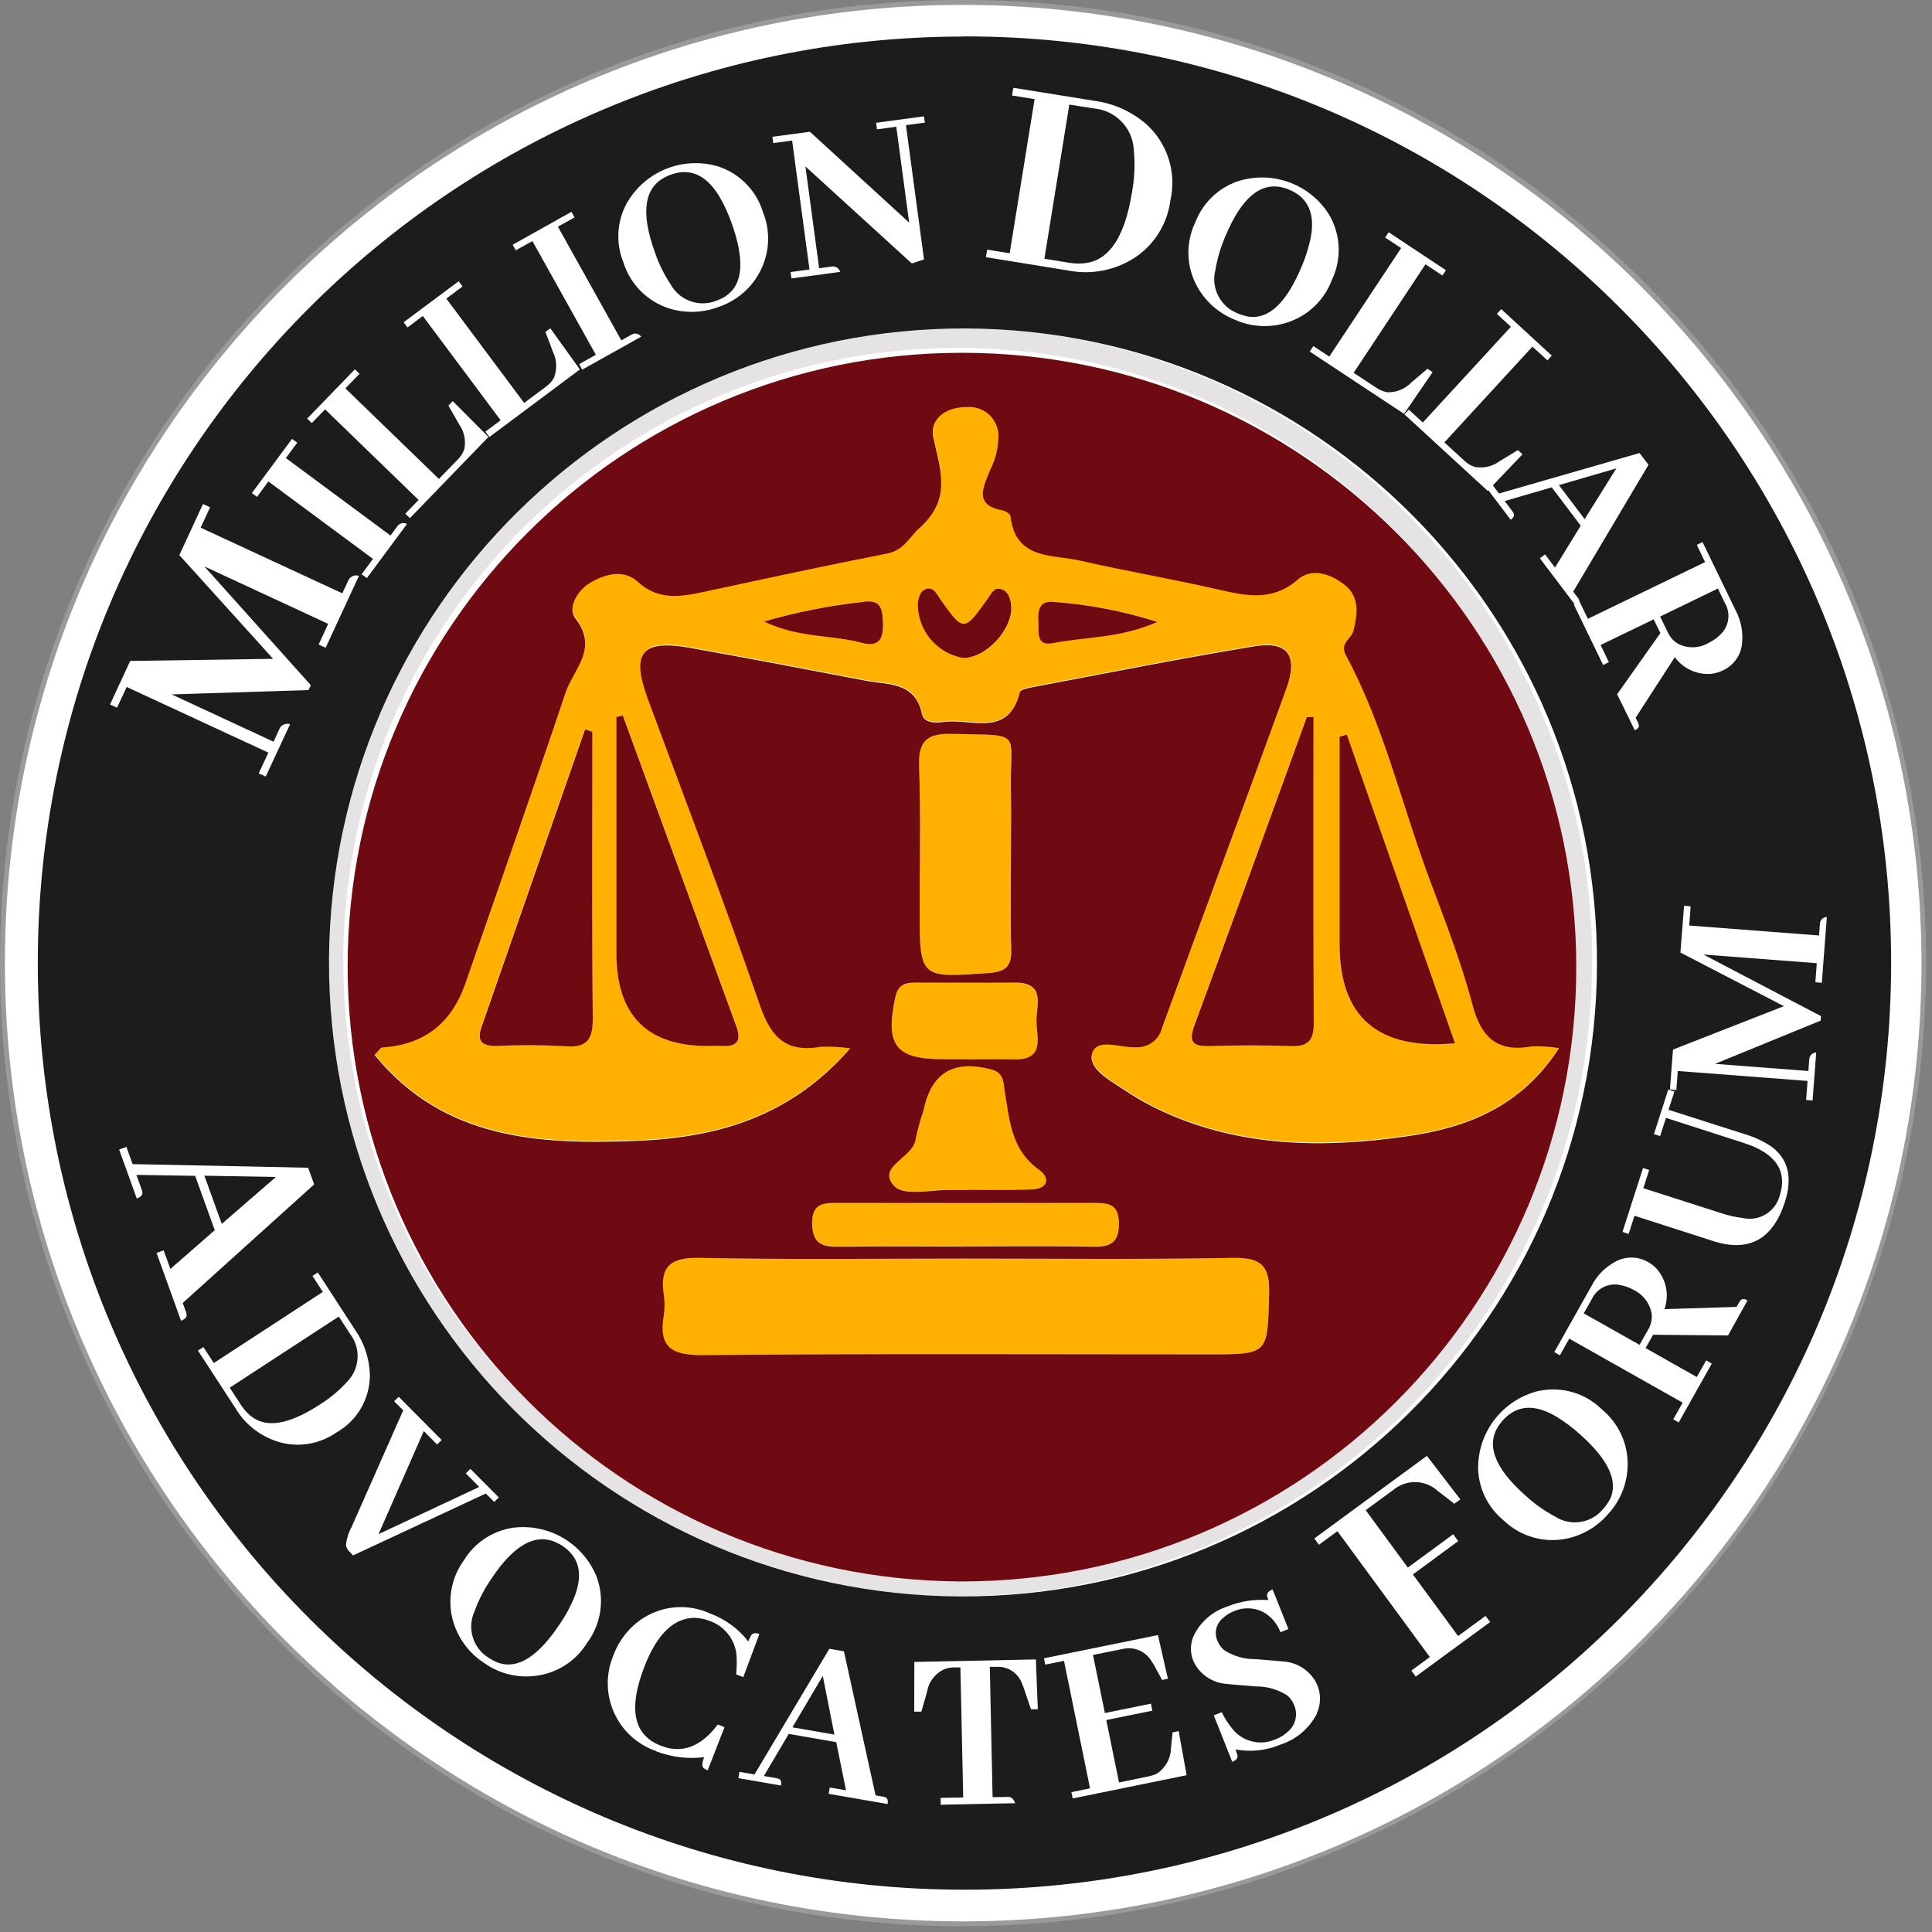
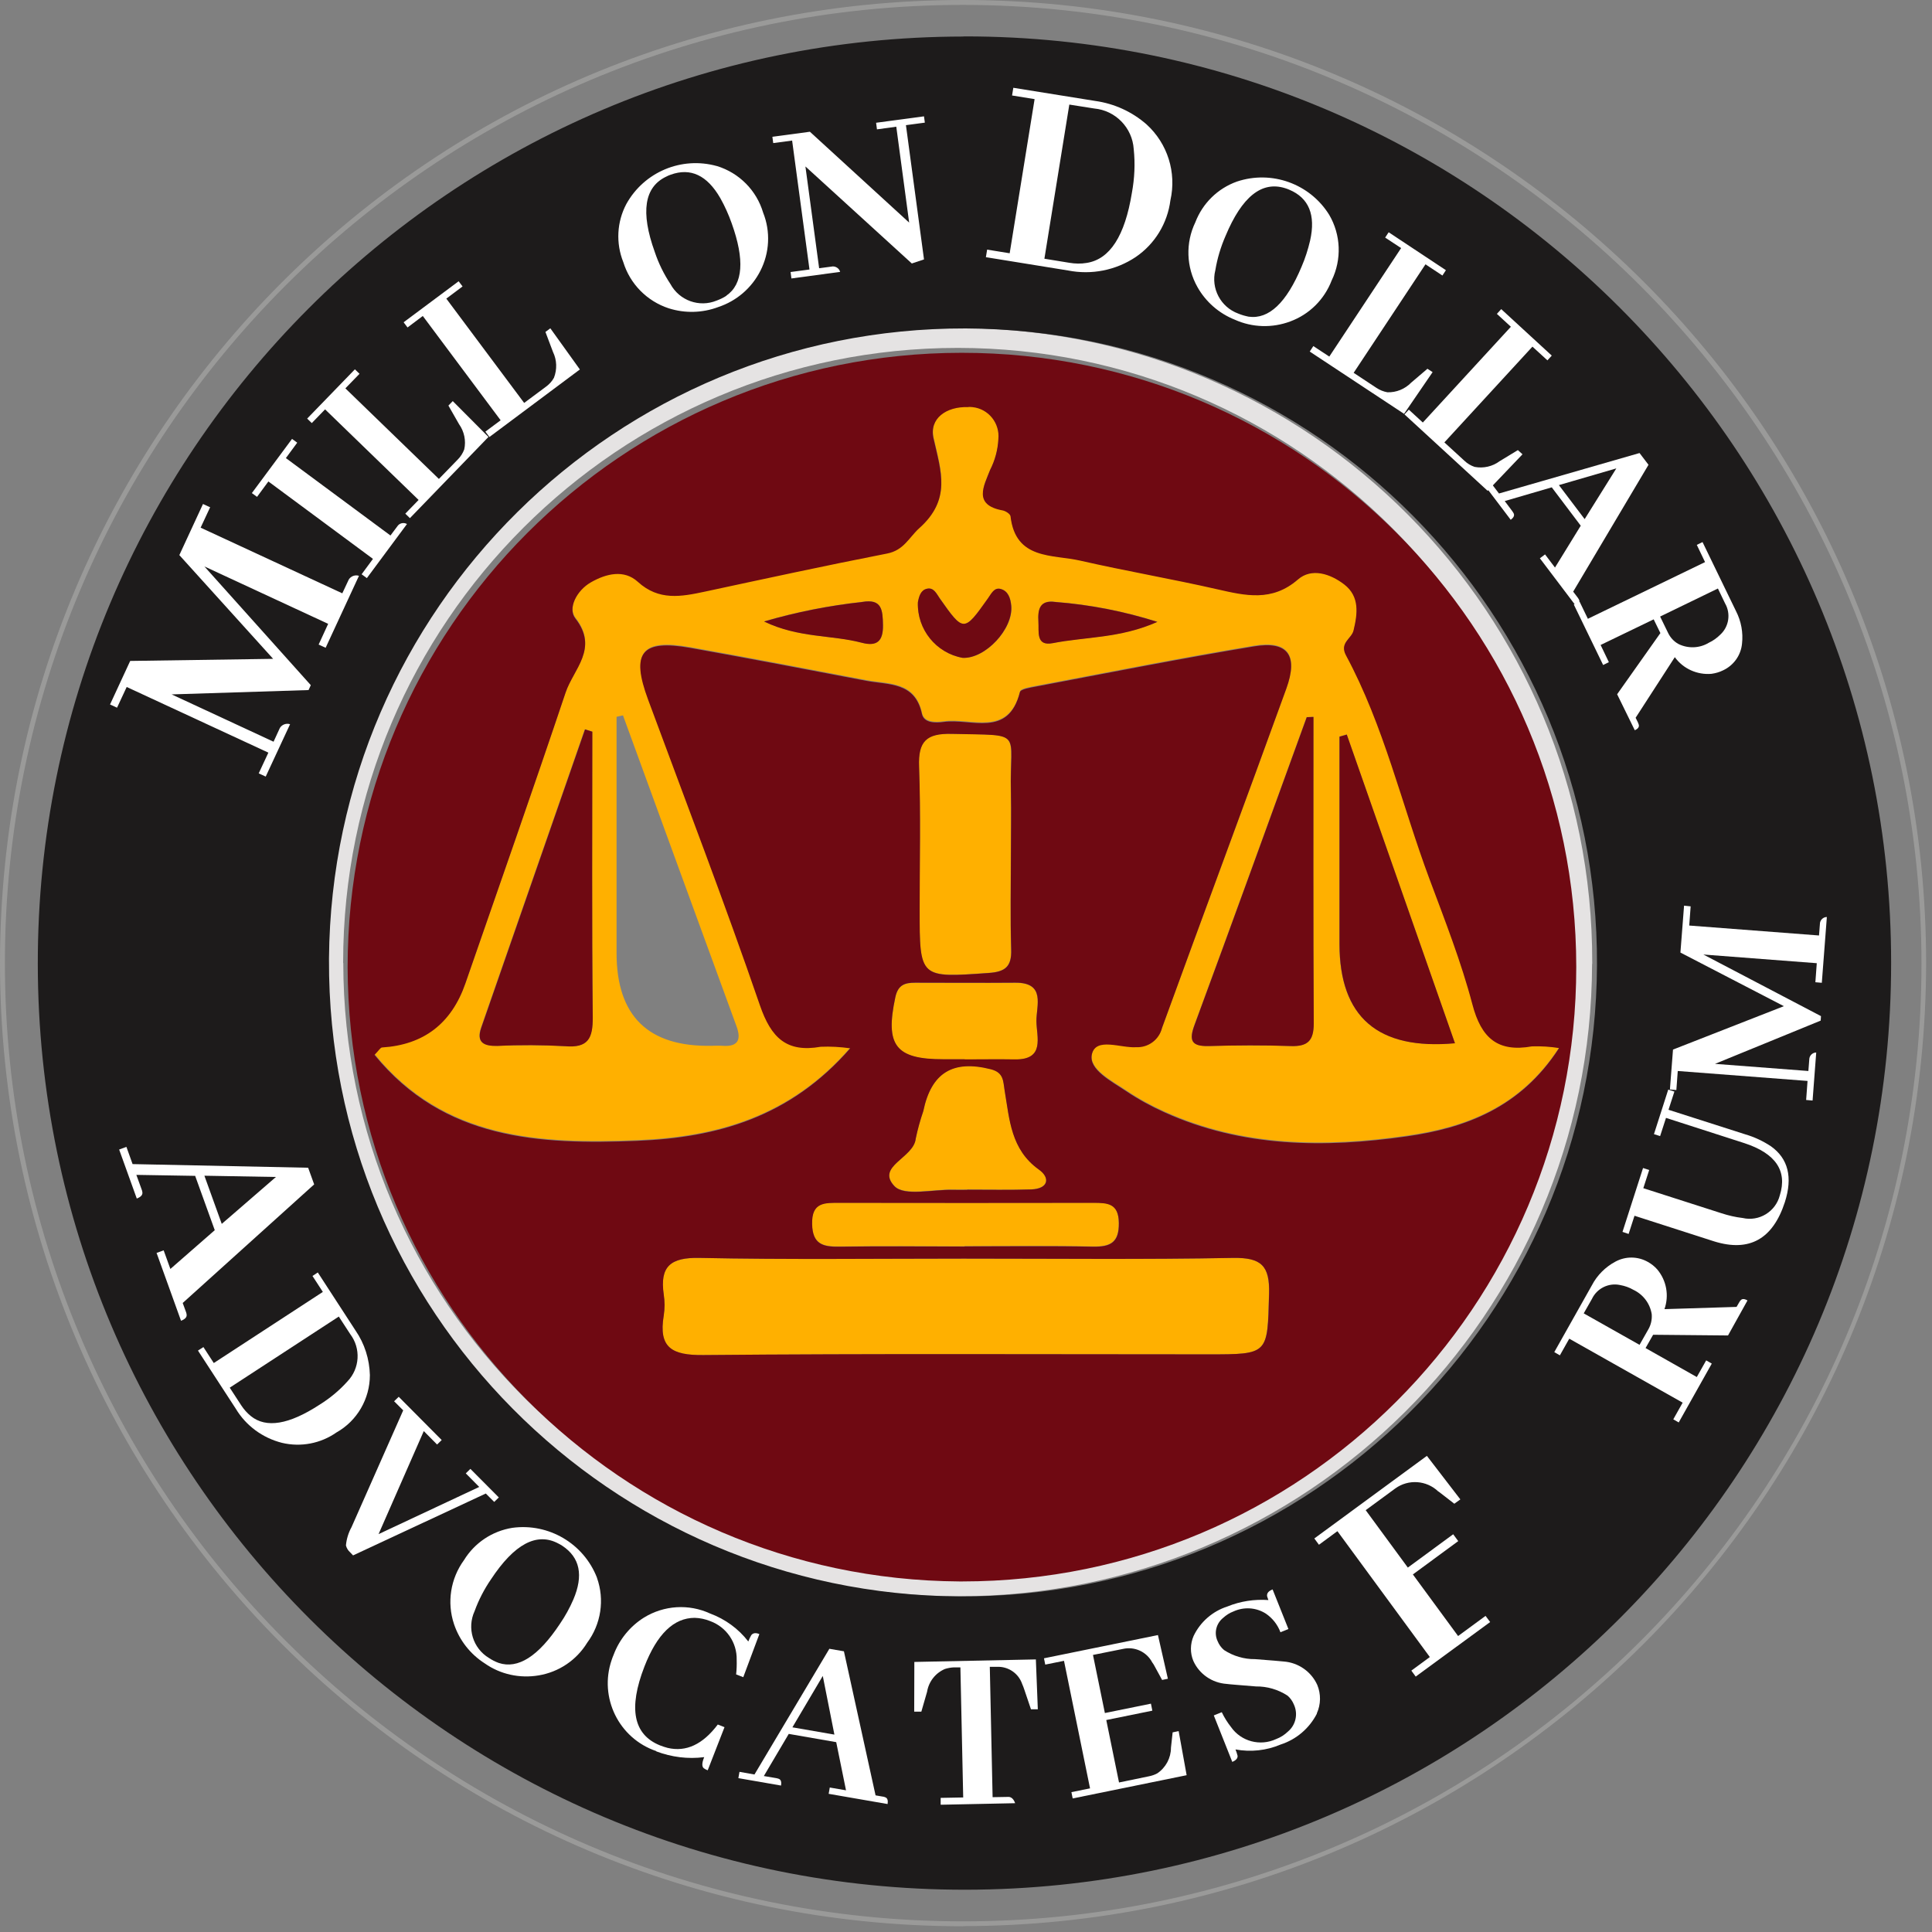
<svg xmlns="http://www.w3.org/2000/svg" id="Layer_1" data-name="Layer 1" width="138" height="138" viewBox="0 0 138 138">
  <rect x="0" y="0" width="138" height="138" fill="#808080" stroke="none" />
  <defs>
    <clipPath id="clippath">
      <rect width="138" height="138" fill="none" />
    </clipPath>
  </defs>
  <g clip-path="url(#clippath)">
    <g id="Group_5002" data-name="Group 5002">
-       <path id="Path_13568" data-name="Path 13568" d="M137.41,68.79c0,37.9-30.72,68.62-68.62,68.62S.17,106.69.17,68.79C.17,30.9,30.9.17,68.79.17c37.9,0,68.62,30.72,68.62,68.62h0" fill="#fff" />
      <path id="Path_13569" data-name="Path 13569" d="M68.79,137.59C30.8,137.59,0,106.79,0,68.8S30.8,0,68.79,0s68.79,30.8,68.79,68.79c-.04,37.98-30.82,68.75-68.79,68.79M68.79.35C30.99.35.35,30.99.35,68.79s30.64,68.45,68.45,68.45,68.45-30.64,68.45-68.45h0C137.2,31.01,106.58.39,68.79.35" fill="#9a9a99" />
      <path id="Path_13570" data-name="Path 13570" d="M113.72,68.85c-.06,25.01-20.4,45.24-45.41,45.17-25.01-.06-45.24-20.4-45.17-45.41.06-25.01,20.4-45.24,45.41-45.17.02,0,.04,0,.07,0,24.97.06,45.17,20.35,45.11,45.32,0,.03,0,.06,0,.09M24.52,68.79c.03,24.23,19.71,43.85,43.94,43.82,24.23-.03,43.85-19.71,43.82-43.94-.03-24.2-19.65-43.8-43.85-43.82-24.25,0-43.91,19.64-43.92,43.88,0,.02,0,.04,0,.06" fill="#e5e3e3" />
      <path id="Path_13571" data-name="Path 13571" d="M111.35,74.85c-2.77,4.26-6.71,5.68-10.86,6.27-5.86.84-11.75.8-17.33-1.73-.93-.42-1.83-.91-2.68-1.48-1.05-.71-2.74-1.55-2.48-2.65.29-1.25,2.07-.43,3.17-.51.86.04,1.63-.53,1.84-1.37,2.94-8.08,5.96-16.15,8.88-24.24.86-2.37.1-3.41-2.3-3.02-5.21.86-10.39,1.89-15.58,2.87-.41.08-1.1.18-1.15.4-.83,3.3-3.49,1.85-5.45,2.13-.58.08-1.4.09-1.55-.58-.49-2.29-2.38-2.06-3.98-2.36-4.18-.8-8.37-1.6-12.56-2.35-3.5-.62-4.25.34-3.02,3.69,2.69,7.27,5.47,14.51,7.99,21.84.8,2.32,1.9,3.39,4.34,2.96.71-.03,1.41.01,2.11.11-4.29,4.93-9.53,6.38-15.22,6.61-6.97.28-13.8-.06-18.76-6.14.32-.32.42-.52.54-.53q4.46-.29,5.95-4.57c2.4-6.92,4.83-13.83,7.16-20.78.56-1.66,2.37-3.14.7-5.29-.57-.72.09-2,1.1-2.58,1.1-.63,2.37-.94,3.36-.04,1.51,1.37,3.1,1.06,4.79.7,4.33-.93,8.66-1.87,13.01-2.72,1.2-.23,1.57-1.16,2.3-1.81,2.3-2.06,1.55-4.05,1.02-6.41-.32-1.44.94-2.29,2.45-2.24,1.15-.05,2.13.84,2.19,1.99,0,.11,0,.22,0,.32-.05.76-.25,1.51-.59,2.19-.44,1.12-1.26,2.5.9,2.89.21.04.54.26.56.42.35,3.14,2.99,2.72,5,3.18,3.24.74,6.52,1.31,9.76,2.04,2.03.46,3.91.91,5.76-.69.99-.85,2.33-.41,3.32.35,1.11.86.95,2.08.66,3.29-.14.6-1.03.88-.54,1.77,2.72,5.05,3.99,10.66,5.97,15.99,1.1,2.95,2.26,5.9,3.06,8.94.63,2.4,1.81,3.43,4.26,3,.64-.02,1.28.02,1.91.12M44.49,51.1l-.45.1v16.87q0,6.76,6.79,6.63c.26,0,.51-.02.77,0,1.09.08,1.37-.4,1.01-1.39-2.71-7.4-5.41-14.81-8.11-22.21M93.82,51.2l-.49.02c-2.66,7.33-5.31,14.66-8.01,21.97-.42,1.12-.22,1.55,1.01,1.52,1.96-.05,3.91-.06,5.87,0,1.21.04,1.64-.39,1.63-1.61-.04-7.3-.02-14.6-.02-21.9M42.31,52.26l-.54-.17c-2.47,7.1-4.94,14.2-7.41,21.3-.37,1.08.21,1.33,1.15,1.31,1.62-.07,3.23-.07,4.85.02,1.65.14,1.98-.57,1.97-2.06-.06-6.8-.03-13.6-.03-20.41M103.92,74.52l-7.73-22.06-.52.15v14.8q0,7.85,8.25,7.1M68.76,46.99c1.63.07,3.63-2.06,3.48-3.71-.05-.54-.21-1.06-.75-1.21-.47-.14-.67.33-.92.68-1.72,2.41-1.74,2.41-3.43,0-.25-.35-.43-.8-.91-.7-.45.1-.59.54-.66.98-.06,1.93,1.3,3.61,3.2,3.96M82.67,44.41c-2.36-.75-4.81-1.23-7.28-1.42-1.14-.16-1.26.56-1.21,1.4.04.71-.2,1.78,1.03,1.54,2.35-.46,4.82-.35,7.47-1.52M54.59,44.39c2.46,1.18,4.8.95,6.96,1.51,1.1.29,1.55-.11,1.52-1.27-.02-1.05-.07-1.89-1.49-1.64-2.37.26-4.71.72-6.99,1.39" fill="#ffb000" />
      <path id="Path_13572" data-name="Path 13572" d="M72.2,60.93c0,2.3-.05,4.6.02,6.89.04,1.21-.41,1.59-1.61,1.67-4.94.34-4.93.39-4.93-4.54,0-3.4.09-6.81-.04-10.21-.07-1.8.53-2.37,2.32-2.33,5.26.13,4.12-.32,4.24,4.17.04,1.45,0,2.89,0,4.34" fill="#ffb000" />
      <path id="Path_13573" data-name="Path 13573" d="M68.89,89.02c-2.97,0-5.95-.03-8.92.01-1.17.02-1.94-.15-1.97-1.61-.03-1.59.92-1.52,1.99-1.52,6.03.01,12.07.01,18.1,0,1.01,0,1.8.02,1.82,1.43s-.59,1.72-1.84,1.7c-3.06-.06-6.12-.02-9.18-.02" fill="#ffb000" />
      <path id="Path_13574" data-name="Path 13574" d="M68.88,89.9c6.4,0,12.79.08,19.19-.05,2.02-.04,2.63.55,2.57,2.58-.12,4.31-.01,4.31-4.34,4.31-12.03,0-24.05-.06-36.08.05-2.23.02-3.2-.52-2.82-2.81.08-.51.08-1.02,0-1.53-.29-2,.49-2.63,2.54-2.6,6.31.13,12.62.05,18.93.05" fill="#ffb000" />
      <path id="Path_13575" data-name="Path 13575" d="M69.09,84.97c-.34,0-.68,0-1.02,0-1.44-.04-3.47.48-4.18-.26-1.35-1.42,1.39-2,1.52-3.4.14-.66.32-1.32.54-1.96.57-2.75,2.13-3.68,4.83-2.99.93.24.86.85.98,1.52.36,2.07.44,4.21,2.44,5.64.85.61.67,1.38-.53,1.43-1.53.06-3.05.01-4.58.01h0Z" fill="#ffb000" />
      <path id="Path_13576" data-name="Path 13576" d="M68.91,75.67h-1.53c-3.42,0-4.16-1-3.43-4.42.19-.9.68-1.05,1.42-1.05,2.38,0,4.76.02,7.14,0,2.21-.02,1.5,1.65,1.52,2.75.01,1.12.64,2.77-1.55,2.73-1.19-.02-2.38,0-3.57,0" fill="#ffb000" />
      <path id="Path_13577" data-name="Path 13577" d="M24.83,69.1c-.01-24.23,19.62-43.89,43.86-43.9s43.89,19.62,43.9,43.86-19.62,43.89-43.86,43.9c-.07,0-.14,0-.2,0-24.13-.16-43.63-19.73-43.7-43.86M111.35,74.86c-.63-.1-1.28-.14-1.92-.12-2.46.44-3.63-.6-4.26-3-.8-3.04-1.96-5.99-3.06-8.94-1.99-5.33-3.25-10.94-5.97-15.99-.48-.9.4-1.18.54-1.77.29-1.2.45-2.43-.66-3.29-1-.77-2.34-1.21-3.32-.35-1.85,1.6-3.74,1.15-5.76.69-3.24-.74-6.52-1.3-9.76-2.04-2-.46-4.64-.04-5-3.17-.02-.17-.35-.38-.56-.42-2.15-.39-1.33-1.77-.9-2.89.35-.68.55-1.43.59-2.19.12-1.15-.7-2.18-1.85-2.3-.11-.01-.22-.02-.33,0-1.51-.05-2.78.8-2.45,2.24.53,2.36,1.28,4.36-1.02,6.41-.73.66-1.1,1.58-2.3,1.81-4.35.85-8.68,1.79-13.01,2.72-1.69.36-3.29.67-4.79-.7-.99-.9-2.26-.59-3.36.04-1.01.58-1.67,1.86-1.1,2.58,1.68,2.15-.14,3.62-.7,5.29-2.33,6.94-4.76,13.86-7.16,20.78q-1.49,4.29-5.95,4.57c-.11,0-.22.2-.54.53,4.96,6.08,11.79,6.42,18.76,6.14,5.7-.23,10.93-1.68,15.22-6.61-.7-.1-1.41-.14-2.11-.11-2.44.43-3.54-.64-4.34-2.96-2.52-7.33-5.3-14.57-7.99-21.84-1.24-3.35-.48-4.31,3.02-3.69,4.19.75,8.38,1.55,12.56,2.35,1.6.3,3.49.07,3.98,2.36.14.67.96.66,1.55.58,1.97-.28,4.62,1.17,5.45-2.13.06-.22.75-.32,1.15-.4,5.19-.98,10.37-2.01,15.58-2.87,2.4-.4,3.16.64,2.3,3.02-2.93,8.09-5.94,16.15-8.88,24.24-.21.84-.98,1.41-1.84,1.37-1.1.08-2.88-.74-3.17.51-.25,1.1,1.43,1.94,2.48,2.65.85.57,1.75,1.06,2.68,1.48,5.57,2.53,11.47,2.57,17.33,1.73,4.15-.59,8.1-2.02,10.86-6.27M68.88,89.9c-6.31,0-12.62.08-18.93-.05-2.04-.04-2.83.6-2.54,2.6.08.51.08,1.02,0,1.53-.38,2.29.59,2.83,2.82,2.81,12.03-.11,24.05-.05,36.08-.05,4.33,0,4.22,0,4.34-4.31.06-2.02-.55-2.61-2.57-2.58-6.39.12-12.79.05-19.19.05M72.21,60.93c0-1.45.03-2.9,0-4.34-.11-4.49,1.03-4.04-4.24-4.17-1.79-.04-2.39.53-2.32,2.33.12,3.4.04,6.81.04,10.21,0,4.93,0,4.89,4.93,4.54,1.2-.08,1.65-.47,1.61-1.68-.07-2.3-.02-4.6-.02-6.89M68.9,89.03c3.06,0,6.12-.04,9.18.02,1.25.02,1.86-.3,1.84-1.7s-.81-1.43-1.82-1.43c-6.03.01-12.07.01-18.1,0-1.08,0-2.03-.07-1.99,1.52.03,1.46.8,1.63,1.97,1.61,2.97-.04,5.95-.01,8.92-.01M69.09,84.98h0c1.53,0,3.06.03,4.58-.02,1.2-.04,1.38-.82.53-1.42-2-1.43-2.09-3.57-2.44-5.64-.11-.66-.05-1.28-.98-1.52-2.7-.69-4.26.23-4.83,2.99-.22.64-.4,1.29-.54,1.96-.13,1.39-2.87,1.97-1.52,3.4.71.74,2.74.22,4.18.26.34.01.68,0,1.02,0M68.91,75.67c1.19,0,2.38-.02,3.57,0,2.19.04,1.56-1.61,1.55-2.73-.01-1.1.69-2.77-1.52-2.75-2.38.02-4.76,0-7.14,0-.74,0-1.23.15-1.42,1.05-.73,3.42,0,4.42,3.43,4.42h1.53" fill="#6f0912" />
-       <path id="Path_13578" data-name="Path 13578" d="M44.49,51.11c2.7,7.4,5.41,14.81,8.11,22.21.36.98.08,1.46-1.01,1.39-.25-.02-.51,0-.77,0q-6.79.14-6.79-6.63v-16.87l.45-.1" fill="#6f0912" />
      <path id="Path_13579" data-name="Path 13579" d="M93.82,51.21c0,7.3-.02,14.6.02,21.9,0,1.22-.43,1.65-1.63,1.61-1.95-.07-3.91-.06-5.87,0-1.24.03-1.43-.39-1.01-1.52,2.7-7.31,5.35-14.65,8.01-21.97l.49-.02" fill="#6f0912" />
      <path id="Path_13580" data-name="Path 13580" d="M42.31,52.26c0,6.8-.04,13.61.03,20.41.01,1.49-.32,2.2-1.97,2.06-1.61-.09-3.23-.1-4.84-.02-.95.02-1.53-.23-1.15-1.31,2.47-7.1,4.94-14.2,7.41-21.3l.54.17" fill="#6f0912" />
      <path id="Path_13581" data-name="Path 13581" d="M103.92,74.52q-8.24.75-8.24-7.1v-14.8l.52-.15,7.73,22.06" fill="#6f0912" />
      <path id="Path_13582" data-name="Path 13582" d="M68.76,46.99c-1.9-.34-3.26-2.03-3.2-3.96.08-.44.21-.89.66-.98.48-.1.67.35.91.7,1.7,2.41,1.72,2.41,3.43,0,.25-.35.45-.81.92-.68.54.15.7.67.75,1.21.14,1.65-1.85,3.79-3.48,3.71" fill="#6f0912" />
      <path id="Path_13583" data-name="Path 13583" d="M82.67,44.42c-2.64,1.18-5.12,1.06-7.47,1.52-1.23.24-.98-.83-1.03-1.54-.05-.84.07-1.56,1.21-1.4,2.47.19,4.92.67,7.28,1.42" fill="#6f0912" />
      <path id="Path_13584" data-name="Path 13584" d="M54.59,44.39c2.29-.67,4.63-1.13,6.99-1.39,1.42-.25,1.47.58,1.49,1.64.02,1.16-.43,1.56-1.52,1.27-2.16-.57-4.5-.33-6.96-1.51" fill="#6f0912" />
      <path id="Path_13585" data-name="Path 13585" d="M68.81,2.61C32.25,2.65,2.65,32.32,2.7,68.87c.04,36.56,29.71,66.15,66.27,66.11,36.54-.04,66.13-29.68,66.11-66.22,0-36.53-29.61-66.15-66.14-66.16-.04,0-.08,0-.12,0M68.98,23.46c25.01.11,45.2,20.47,45.09,45.48-.11,25.01-20.47,45.2-45.48,45.09-25.01-.11-45.2-20.47-45.09-45.48,0-.04,0-.07,0-.11.21-24.95,20.53-45.04,45.48-44.98" fill="#1d1b1b" />
      <path id="Path_13586" data-name="Path 13586" d="M15.02,36.21l-.69,1.48,10.12,4.69.46-.98c.15-.25.46-.36.73-.27l-2.38,5.14-.5-.23.68-1.48-8.84-4.1,7.6,8.48-.16.35-9.78.31,7.28,3.38.45-.98c.15-.25.46-.36.73-.27l-1.74,3.74-.5-.23.69-1.48-10.12-4.69-.69,1.48-.5-.23,1.44-3.11,10.21-.15-6.7-7.41,1.69-3.65.5.23Z" fill="#fff" />
      <path id="Path_13587" data-name="Path 13587" d="M26.2,41.29l-.37-.27.81-1.1-7.47-5.53-.81,1.1-.37-.27,2.87-3.87.37.27-.81,1.1,7.47,5.53.54-.72c.16-.18.43-.22.64-.1l-2.87,3.87Z" fill="#fff" />
      <path id="Path_13588" data-name="Path 13588" d="M29.28,37.01l-.33-.32.95-.98-6.68-6.47-.95.98-.33-.32,3.41-3.52.33.32-1.01,1.04,6.68,6.47,1.35-1.39c.2-.2.36-.45.46-.72.14-.62,0-1.28-.37-1.8l-.76-1.33.31-.32,2.55,2.56-5.61,5.8Z" fill="#fff" />
      <path id="Path_13589" data-name="Path 13589" d="M34.95,31.2l-.28-.37,1.09-.81-5.56-7.45-1.09.82-.28-.37,3.93-2.93.28.37-1.16.87,5.56,7.45,1.56-1.16c.23-.17.43-.38.57-.64.23-.6.21-1.26-.07-1.84l-.54-1.43.35-.26,2.11,2.94-6.47,4.83Z" fill="#fff" />
-       <path id="Path_13590" data-name="Path 13590" d="M41.59,26.41l-.22-.4,1.19-.67-4.53-8.12-1.19.66-.22-.4,4.2-2.35.22.4-1.19.66,4.53,8.12.79-.44c.22-.1.49-.02.63.18l-4.21,2.35Z" fill="#fff" />
      <path id="Path_13591" data-name="Path 13591" d="M51.21,11.86c1.59.49,2.83,1.74,3.3,3.33.54,1.35.46,2.87-.2,4.16-.62,1.22-1.7,2.15-3,2.58-1.14.43-2.39.46-3.55.09-1.55-.51-2.76-1.74-3.24-3.3-.54-1.35-.46-2.87.22-4.15,1.27-2.29,3.94-3.41,6.46-2.71M51.88,21.12c1.2-.83,1.32-2.56.38-5.18-.22-.62-.49-1.22-.81-1.79-.94-1.63-2.12-2.19-3.55-1.67-.1.03-.2.08-.3.13-1.58.74-1.86,2.53-.83,5.39.27.81.65,1.58,1.12,2.29.64,1.18,2.06,1.69,3.3,1.18.24-.09.48-.2.69-.34" fill="#fff" />
      <path id="Path_13592" data-name="Path 13592" d="M62.57,8.77l3.43-.46.06.45-1.35.18,1.29,9.59-.87.29-7.6-6.93.98,7.27.98-.13c.24,0,.46.16.52.39l-3.48.47-.06-.46,1.35-.18-1.24-9.21-1.35.18-.06-.45,2.68-.36,7.09,6.49-.92-6.85-1.38.19-.06-.46Z" fill="#fff" />
      <path id="Path_13593" data-name="Path 13593" d="M78.23,7.21c1.36.19,2.63.77,3.66,1.67,1.51,1.37,2.16,3.44,1.71,5.43-.21,1.64-1.11,3.12-2.48,4.05-1.42.95-3.16,1.29-4.83.96l-5.87-.95.09-.54,1.61.26,1.78-11.01-1.61-.26.09-.55,5.85.94ZM76.38,7.47l-1.78,11.01,1.78.29c.41.07.83.08,1.24.01,1.66-.26,2.73-1.93,3.23-5.01.19-1.03.24-2.08.13-3.12-.1-1.53-1.3-2.76-2.82-2.9l-1.78-.28Z" fill="#fff" />
      <path id="Path_13594" data-name="Path 13594" d="M94.94,15.34c.84,1.43.91,3.19.18,4.69-.52,1.36-1.6,2.43-2.96,2.93-1.28.48-2.7.44-3.95-.12-1.13-.45-2.08-1.27-2.68-2.34-.8-1.42-.86-3.15-.15-4.62.52-1.36,1.6-2.42,2.97-2.91,2.48-.83,5.21.15,6.59,2.37M89.19,22.62c1.44.2,2.7-.99,3.78-3.57.26-.6.46-1.23.61-1.87.41-1.83-.09-3.04-1.49-3.63-.09-.04-.2-.08-.3-.11-1.67-.52-3.08.61-4.25,3.41-.34.78-.59,1.6-.73,2.45-.33,1.3.38,2.64,1.64,3.1.24.1.49.17.74.22" fill="#fff" />
      <path id="Path_13595" data-name="Path 13595" d="M93.56,25.1l.25-.38,1.14.75,5.13-7.75-1.14-.75.25-.38,4.09,2.71-.25.38-1.21-.8-5.13,7.75,1.62,1.07c.24.16.51.27.79.32.64.02,1.25-.23,1.7-.69l1.16-.99.37.24-2.04,2.98-6.74-4.45Z" fill="#fff" />
      <path id="Path_13596" data-name="Path 13596" d="M100.32,29.6l.31-.34,1,.92,6.29-6.84-1-.92.31-.34,3.61,3.32-.31.34-1.07-.98-6.29,6.84,1.43,1.31c.21.2.46.35.73.44.63.12,1.28-.03,1.79-.41l1.3-.79.33.3-2.49,2.61-5.94-5.46Z" fill="#fff" />
      <path id="Path_13597" data-name="Path 13597" d="M109.99,39.88l.37-.28.71.94,1.84-2.99-2.07-2.74-3.36.98.54.72s.07.1.1.16c.07.15,0,.3-.21.46l-1.87-2.47.37-.28.66.87,10.04-2.89.64.84-5.38,9.06.32.42s.07.1.1.16c.07.15,0,.3-.21.46l-2.58-3.41ZM115.44,33.46l-4.09,1.19,1.84,2.43,2.26-3.62Z" fill="#fff" />
      <path id="Path_13598" data-name="Path 13598" d="M112.42,43.18l.41-.2.59,1.22,8.37-4.05-.59-1.23.41-.2,2.39,4.93c.37.72.52,1.53.43,2.33-.08.83-.6,1.55-1.35,1.9-.26.13-.54.21-.83.25-1.02.09-2.02-.36-2.62-1.19l-2.8,4.33.16.32c.03.06.05.13.07.19.03.15-.06.28-.29.38l-1.26-2.57,3.09-4.37-.48-.98-3.79,1.83.59,1.23-.41.2-2.1-4.33ZM122.7,42.04l-4.12,2,.56,1.15c.16.34.42.63.75.81.69.34,1.51.31,2.17-.09.3-.14.58-.34.82-.58.62-.57.76-1.5.34-2.23l-.51-1.06Z" fill="#fff" />
      <path id="Path_13599" data-name="Path 13599" d="M11.17,89.5l.52-.19.48,1.33,3.17-2.77-1.4-3.88-4.2-.07.37,1.02c.03.07.05.14.06.22.03.19-.11.34-.4.45l-1.26-3.5.52-.19.44,1.23,12.54.26.43,1.19-9.39,8.47.22.6c.03.07.05.14.06.22.03.19-.11.34-.4.45l-1.74-4.83ZM19.71,84.07l-5.11-.09,1.24,3.44,3.87-3.35Z" fill="#fff" />
      <path id="Path_13600" data-name="Path 13600" d="M25.39,95.03c.65.94,1,2.05,1.03,3.19,0,1.7-.91,3.27-2.39,4.1-1.13.79-2.54,1.06-3.89.74-1.38-.35-2.57-1.22-3.3-2.44l-2.7-4.15.39-.25.74,1.14,7.79-5.08-.74-1.14.38-.25,2.69,4.14ZM24.2,94.04l-7.79,5.08.82,1.26c.19.29.42.55.69.77,1.09.88,2.72.61,4.9-.81.74-.46,1.42-1.02,2-1.67.88-.92.97-2.35.2-3.37l-.82-1.26Z" fill="#fff" />
      <path id="Path_13601" data-name="Path 13601" d="M25.01,110.88c-.15-.13-.25-.3-.3-.49.04-.46.18-.91.4-1.31l3.69-8.34-.65-.65.33-.32,3.07,3.09-.33.32-.95-.96-3.23,7.36,7.19-3.37-.96-.97.33-.32,2.03,2.04-.33.32-.6-.6-9.48,4.42-.21-.22Z" fill="#fff" />
      <path id="Path_13602" data-name="Path 13602" d="M42.64,112.7c.56,1.57.29,3.31-.7,4.64-.76,1.24-2.02,2.09-3.46,2.33-1.35.23-2.74-.07-3.86-.86-1.03-.66-1.8-1.64-2.19-2.8-.52-1.55-.25-3.25.71-4.57.76-1.24,2.02-2.08,3.46-2.31,2.59-.35,5.09,1.12,6.04,3.56M35.62,118.78c1.38.46,2.84-.47,4.38-2.8.37-.54.69-1.12.95-1.72.74-1.73.48-3.01-.79-3.85-.09-.06-.18-.11-.28-.16-1.54-.82-3.14.03-4.81,2.56-.48.7-.88,1.47-1.17,2.27-.56,1.22-.12,2.66,1.03,3.35.21.14.44.26.69.35" fill="#fff" />
      <path id="Path_13603" data-name="Path 13603" d="M46.88,125.08c-2.68-.91-4.11-3.83-3.19-6.51.04-.13.09-.25.14-.37.41-1.1,1.18-2.04,2.17-2.66,1.43-.88,3.2-.99,4.72-.29,1.08.4,2.03,1.09,2.73,2,.06-.16.13-.31.21-.45.12-.16.32-.19.58-.08l-1.15,3.08-.51-.2c.04-.35.05-.7.04-1.04.03-1.24-.74-2.35-1.9-2.77-.35-.14-.72-.22-1.1-.23-1.49,0-2.69,1.16-3.59,3.48-1.16,2.99-.79,4.86,1.11,5.63.18.07.36.13.55.18,1.32.31,2.51-.25,3.58-1.67l.48.19-1.2,3.08c-.1-.04-.19-.08-.27-.14-.16-.12-.15-.39.02-.8-1.16.15-2.33,0-3.42-.41" fill="#fff" />
      <path id="Path_13604" data-name="Path 13604" d="M59.19,128.13l.08-.45,1.16.2-.7-3.44-3.39-.59-1.78,3.01.89.15c.06.01.12.03.18.05.15.06.2.22.16.48l-3.05-.53.08-.45,1.07.19,5.35-8.98,1.04.18,2.26,10.29.52.09c.06,0,.12.03.18.05.15.06.2.22.16.48l-4.21-.73ZM58.77,119.71l-2.17,3.67,3,.52-.83-4.19Z" fill="#fff" />
      <path id="Path_13605" data-name="Path 13605" d="M67.19,128.88v-.46s1.61-.03,1.61-.03l-.2-9.29h-.49c-.21.01-.41.05-.61.11-.68.29-1.16.9-1.28,1.63l-.41,1.42h-.51s.01-3.55.01-3.55l8.68-.18.14,3.56h-.49s-.47-1.39-.47-1.39c-.05-.15-.1-.29-.16-.42-.26-.76-1-1.26-1.8-1.22h-.51s.2,9.31.2,9.31l1.16-.02c.2.02.35.17.45.45l-5.31.11Z" fill="#fff" />
      <path id="Path_13606" data-name="Path 13606" d="M83.01,120l-.53-.97c-.05-.1-.11-.2-.18-.29-.4-.76-1.26-1.15-2.09-.96l-2.14.43.85,4.15,3.29-.67.1.5-3.29.67.91,4.46,2.13-.44c.21-.04.41-.11.6-.21.61-.41.98-1.1.98-1.83l.12-1.1.43-.09.57,3.15-8.14,1.66-.09-.45,1.33-.27-1.86-9.11-1.34.27-.09-.45,8.14-1.66.71,3.12-.43.09Z" fill="#fff" />
      <path id="Path_13607" data-name="Path 13607" d="M94.06,122.41c-.54,1.05-1.47,1.84-2.59,2.2-1.01.43-2.13.55-3.22.35.06.15.11.3.15.46.01.18-.12.32-.38.43l-1.32-3.32.57-.23c.18.38.4.73.66,1.06.72,1.03,2.08,1.39,3.22.86.32-.12.6-.3.85-.54.56-.47.73-1.26.42-1.93-.1-.24-.25-.46-.45-.63-.67-.44-1.46-.67-2.26-.66-1.2-.1-1.9-.15-2.09-.18-1.03-.07-1.95-.69-2.38-1.64-.24-.57-.23-1.22.02-1.79.48-1,1.35-1.76,2.41-2.1.93-.38,1.93-.53,2.93-.46-.03-.08-.06-.17-.09-.26-.04-.22.09-.38.39-.5l1.13,2.83-.57.23c-.2-.54-.56-1-1.04-1.33-.7-.45-1.58-.5-2.33-.15-.27.1-.51.26-.72.45-.5.4-.67,1.08-.4,1.66.1.25.26.47.46.64.66.43,1.43.66,2.22.65,1.18.09,1.87.15,2.05.17,1.04.08,1.96.72,2.39,1.67.27.65.26,1.39-.03,2.03" fill="#fff" />
      <path id="Path_13608" data-name="Path 13608" d="M101.14,119.78l-.33-.45,1.32-.97-6.6-8.99-1.32.97-.33-.45,8.04-5.9,2.39,3.11-.43.31-1.11-.86s-.03-.02-.04-.02c-.84-.8-2.13-.89-3.07-.21l-2.11,1.55,3.01,4.1,3.24-2.38.36.49-3.24,2.38,3.23,4.4,1.96-1.44.33.44-5.31,3.89Z" fill="#fff" />
-       <path id="Path_13609" data-name="Path 13609" d="M109.93,99.35c1.63-.34,3.32.16,4.5,1.33,1.12.93,1.79,2.29,1.83,3.74.04,1.37-.45,2.7-1.38,3.71-.79.93-1.87,1.56-3.07,1.79-1.61.3-3.26-.2-4.43-1.34-1.12-.92-1.78-2.29-1.8-3.75.01-2.62,1.81-4.88,4.36-5.49M114.98,107.14c.65-1.3-.07-2.88-2.17-4.73-.49-.44-1.01-.83-1.57-1.18-1.61-.98-2.91-.89-3.92.25-.07.08-.13.16-.2.25-1.03,1.41-.41,3.11,1.87,5.12.63.58,1.33,1.07,2.08,1.47,1.13.73,2.62.49,3.46-.56.17-.19.32-.4.44-.63" fill="#fff" />
      <path id="Path_13610" data-name="Path 13610" d="M119.92,101.61l-.4-.23.67-1.19-8.1-4.57-.67,1.19-.4-.23,2.69-4.78c.37-.71.96-1.3,1.67-1.68.73-.4,1.61-.39,2.33.02.25.14.48.32.67.54.66.79.85,1.86.51,2.83l5.15-.16.18-.31c.03-.06.07-.12.12-.17.1-.11.26-.11.48.02l-1.39,2.5-5.35-.05-.54.95,3.66,2.07.67-1.19.4.23-2.36,4.2ZM113.12,93.81l3.99,2.25.63-1.11c.19-.33.27-.7.24-1.08-.12-.76-.61-1.41-1.31-1.74-.29-.17-.61-.28-.94-.34-.82-.18-1.66.23-2.02.99l-.58,1.02Z" fill="#fff" />
      <path id="Path_13611" data-name="Path 13611" d="M115.89,88l1.47-4.57.44.14-.42,1.3,5.58,1.79c.49.16,1,.28,1.52.34,1.17.27,2.35-.45,2.65-1.62.55-1.75-.3-3-2.54-3.73l-5.59-1.8-.42,1.3-.44-.14,1.02-3.18.44.14-.42,1.3,5.5,1.76c.65.19,1.26.48,1.82.85,1.23.88,1.56,2.21.99,3.99-.86,2.64-2.54,3.58-5.05,2.8l-5.69-1.83-.42,1.3-.44-.15Z" fill="#fff" />
      <path id="Path_13612" data-name="Path 13612" d="M120.76,64.75l-.1,1.36,9.27.71.07-.9c.04-.24.25-.42.49-.42l-.36,4.7-.46-.04.1-1.36-8.1-.62,8.4,4.4-.02.32-7.55,3.09,6.67.51.07-.9c.04-.24.25-.42.49-.42l-.26,3.43-.46-.04.1-1.36-9.27-.71-.1,1.36-.46-.04.22-2.85,7.92-3.1-7.39-3.83.26-3.35.47.05Z" fill="#fff" />
    </g>
  </g>
</svg>